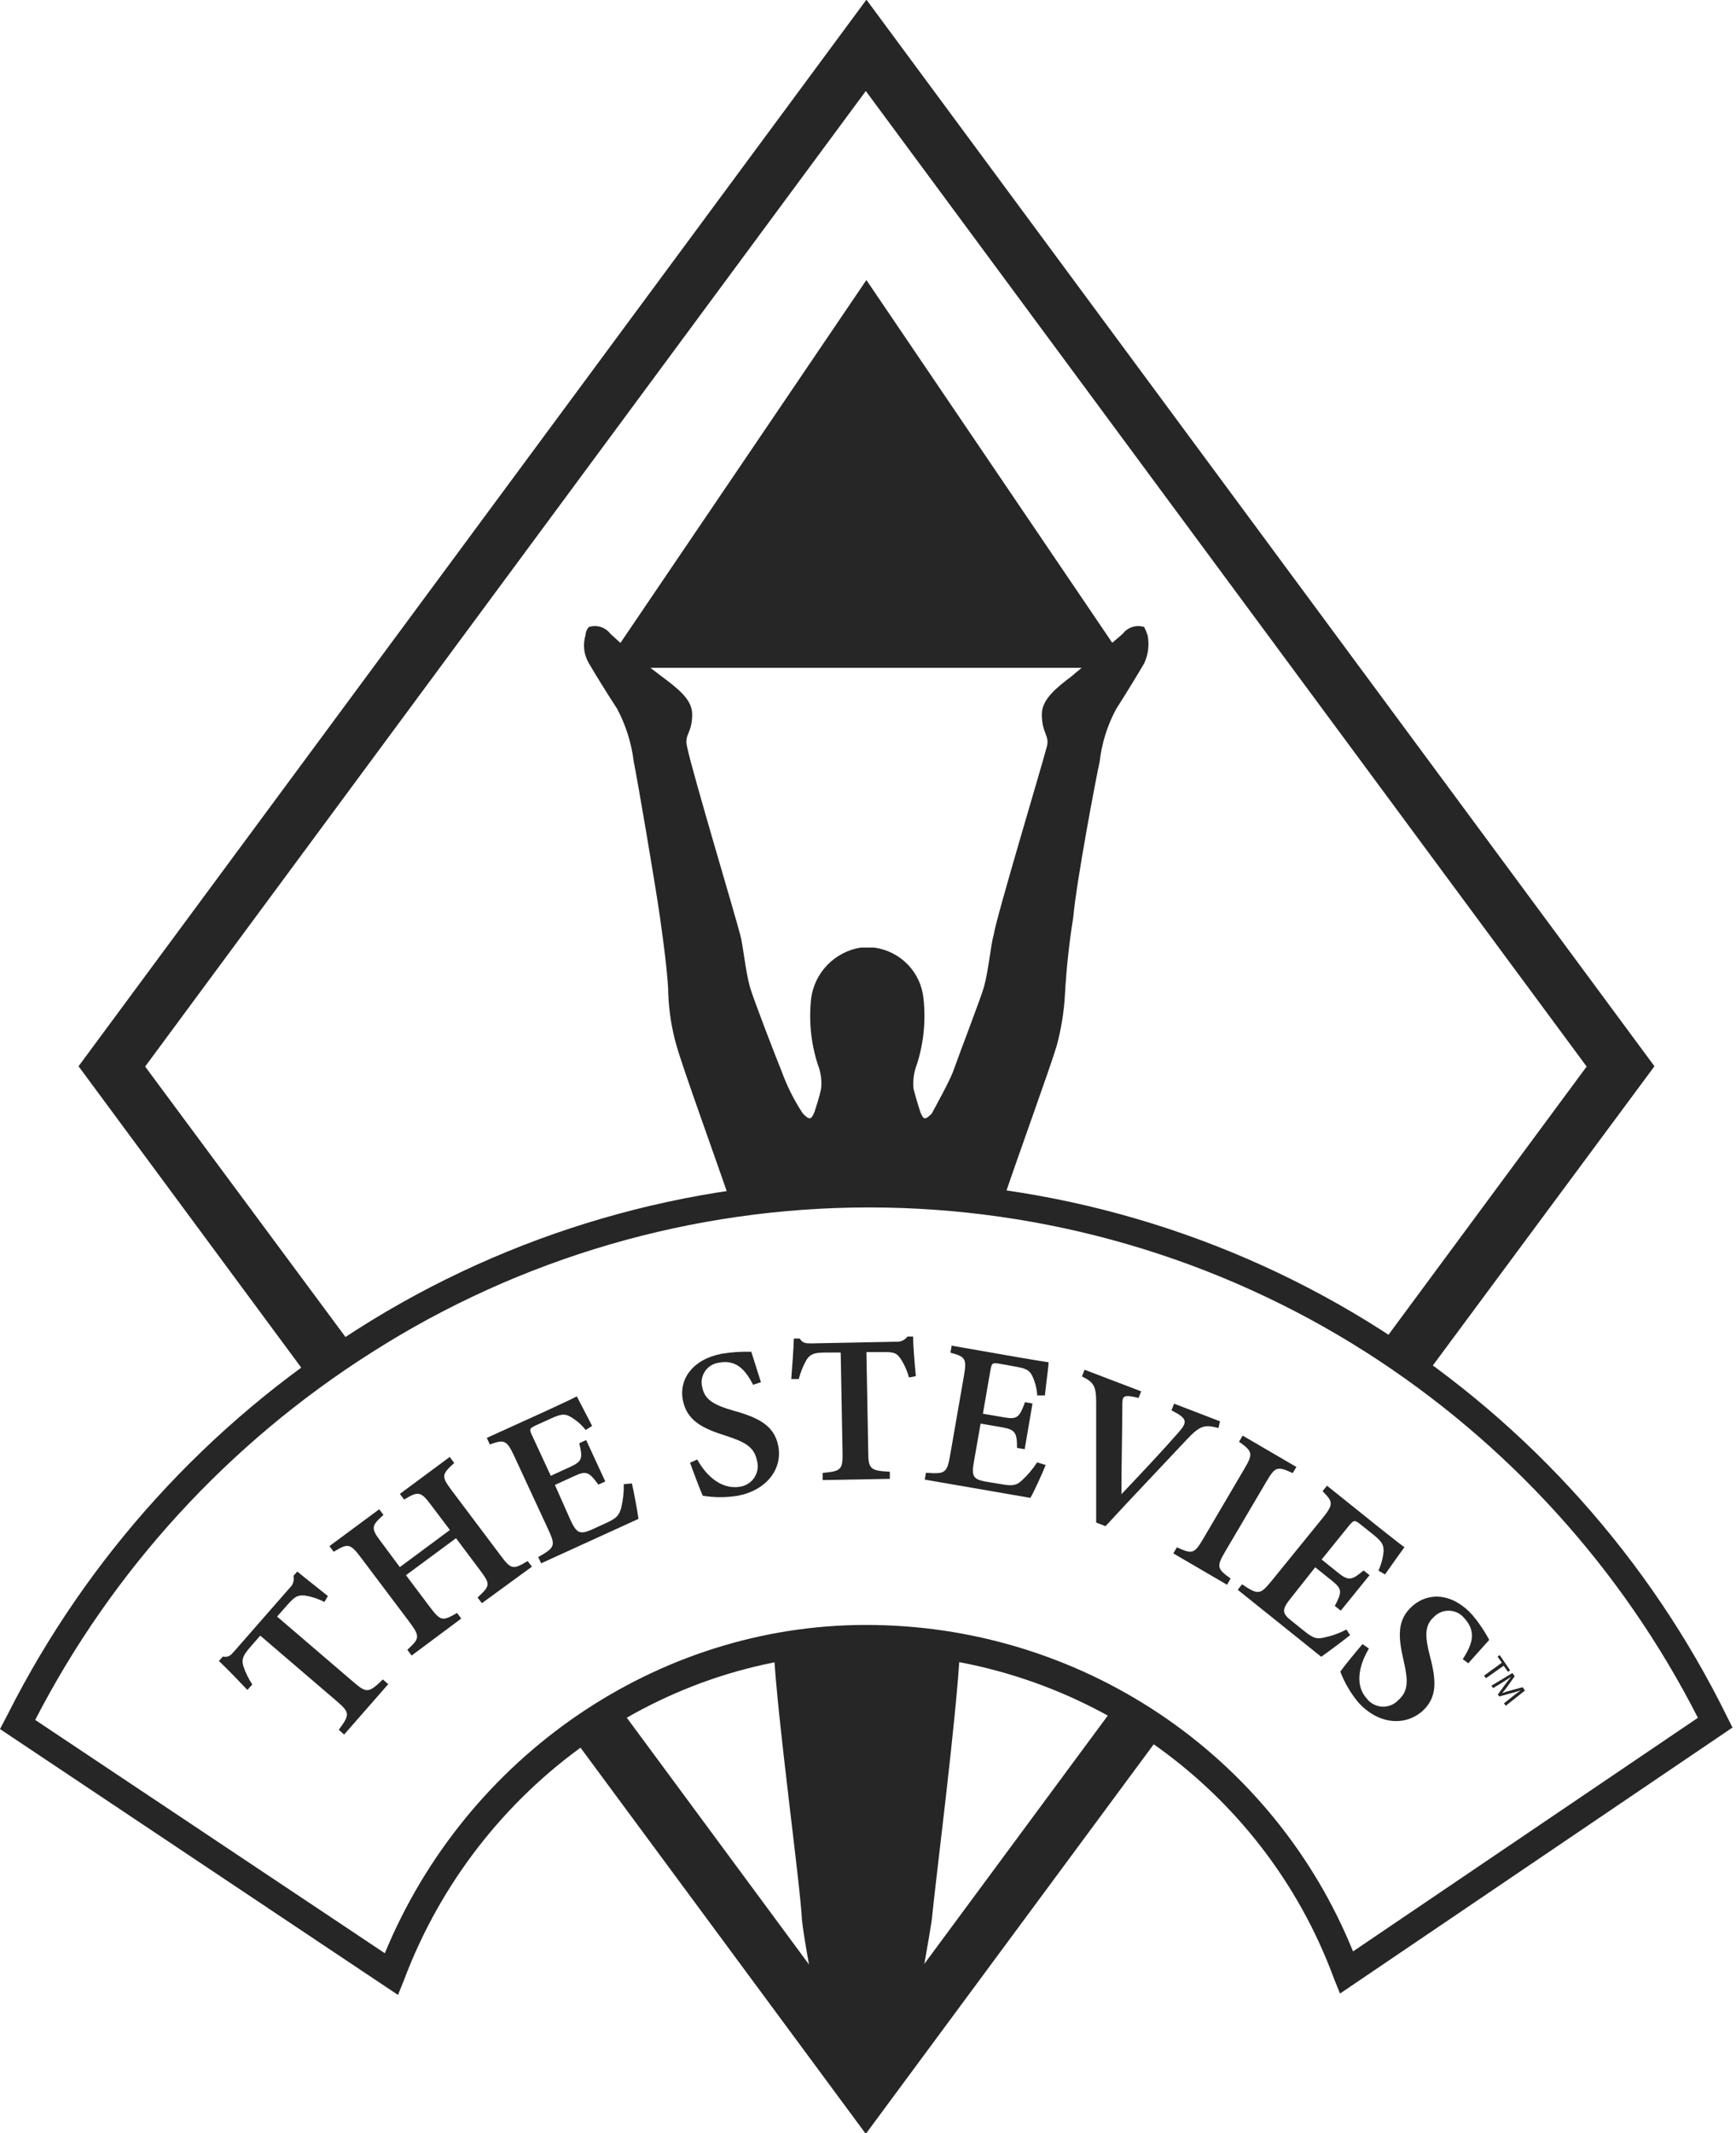
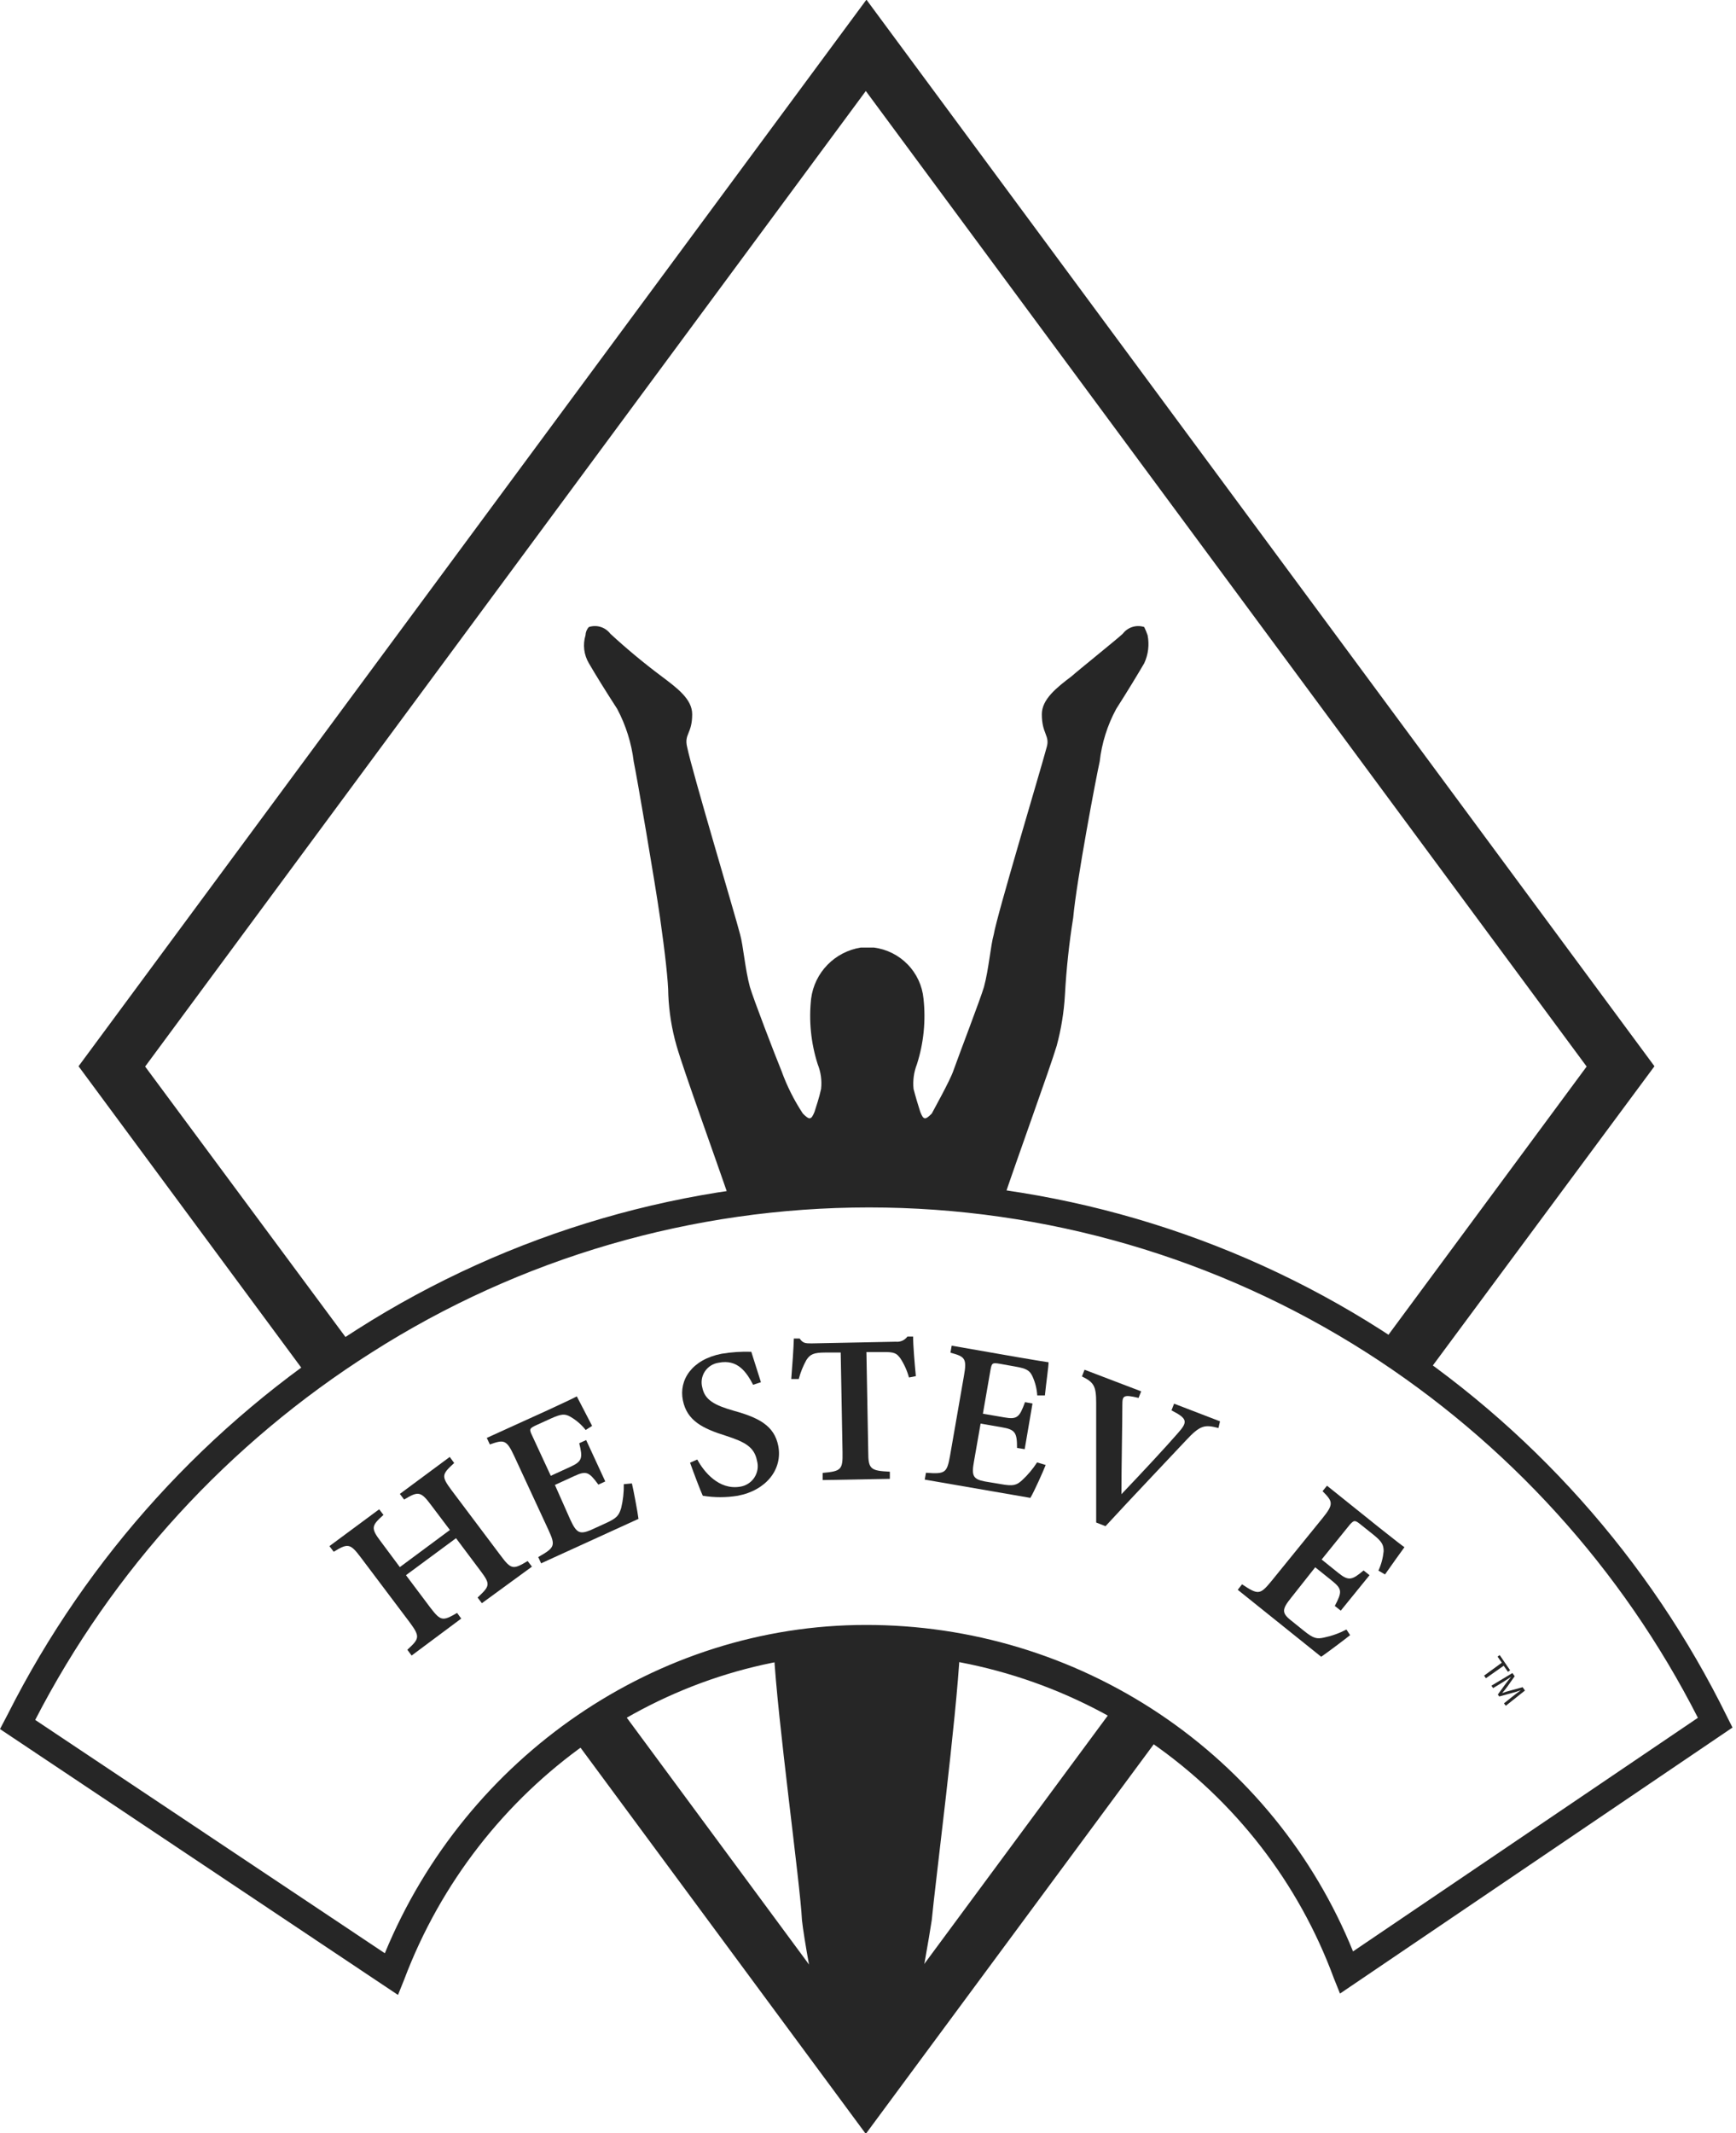
<svg xmlns="http://www.w3.org/2000/svg" width="114" height="140" viewBox="0 0 114 140" fill="none">
  <g opacity="0.85" clip-path="url(#clip0_872_3403)">
-     <path d="M56.894 18.379L39.635 43.83H74.154L56.894 18.379Z" fill="black" />
    <path d="M26.136 130.931L0 113.481L0.523 112.482C5.738 102.163 13.668 93.44 23.472 87.241C33.507 80.854 45.176 77.464 57.093 77.473C69.011 77.481 80.675 80.889 90.7 87.291C100.472 93.536 108.333 102.325 113.428 112.702L113.77 113.381L87.996 130.841L87.594 129.842C85.288 123.583 81.101 118.181 75.6 114.366C70.1 110.551 63.552 108.509 56.845 108.516C43.546 108.516 31.363 117.126 26.538 129.932L26.136 130.931ZM2.312 112.881L25.271 128.194C30.609 115.259 43.164 106.648 56.845 106.648C63.723 106.636 70.447 108.669 76.152 112.488C81.856 116.307 86.279 121.735 88.851 128.074L111.498 112.742C106.519 102.969 99.007 94.694 89.736 88.769C79.988 82.551 68.649 79.246 57.066 79.246C45.483 79.246 34.144 82.551 24.397 88.769C15.012 94.717 7.39 103.039 2.312 112.881Z" fill="black" />
-     <path d="M21.302 105.14C20.886 104.926 20.438 104.78 19.975 104.711C19.583 104.711 19.422 104.711 18.899 105.3L18.196 106.099L23.222 110.404C24.076 111.143 24.227 111.113 25.142 110.224L25.494 110.534L22.599 113.84L22.247 113.53C22.981 112.532 22.981 112.402 22.116 111.653L17.09 107.348L16.437 108.097C15.934 108.676 15.864 108.906 15.974 109.335C16.118 109.765 16.318 110.175 16.567 110.554L16.246 110.913C15.592 110.224 14.889 109.495 14.376 109.016L14.627 108.726C15.009 108.786 15.13 108.666 15.391 108.366L19.02 104.221C19.13 104.122 19.21 103.996 19.255 103.855C19.299 103.715 19.305 103.565 19.271 103.422L19.523 103.142C19.985 103.532 20.89 104.231 21.533 104.751L21.302 105.14Z" fill="black" />
    <path d="M29.825 96.02C29.001 96.769 28.971 96.889 29.654 97.808L32.891 102.113C33.575 103.032 33.715 103.012 34.65 102.453L34.932 102.822L31.645 105.22L31.363 104.85C32.177 104.081 32.228 103.991 31.534 103.072L29.946 100.955L26.659 103.382L28.257 105.509C28.951 106.418 29.081 106.398 30.016 105.859L30.288 106.229L27.031 108.656L26.749 108.276C27.533 107.557 27.604 107.427 26.92 106.498L23.683 102.203C22.99 101.284 22.839 101.284 21.914 101.844L21.633 101.474L24.9 99.057L25.181 99.426C24.377 100.146 24.337 100.295 25.03 101.204L26.257 102.852L29.544 100.415L28.307 98.777C27.624 97.858 27.453 97.868 26.538 98.418L26.257 98.048L29.534 95.621L29.825 96.02Z" fill="black" />
    <path d="M41.496 97.359C41.587 97.718 41.878 99.266 41.928 99.686L35.535 102.603L35.344 102.193C36.45 101.564 36.49 101.444 36.008 100.395L33.766 95.561C33.264 94.482 33.093 94.472 32.168 94.802L31.967 94.372L35.988 92.544C37.264 91.955 37.717 91.735 37.877 91.645L38.883 93.583L38.461 93.853C38.184 93.502 37.843 93.207 37.455 92.984C37.093 92.774 36.852 92.794 36.169 93.103L35.224 93.533C34.772 93.743 34.741 93.793 34.932 94.192L36.169 96.859L37.455 96.27C38.249 95.91 38.27 95.68 38.038 94.722L38.491 94.512L39.747 97.229L39.295 97.439C38.682 96.609 38.511 96.51 37.727 96.869L36.44 97.459L37.445 99.726C37.847 100.595 38.048 100.725 38.782 100.425L39.787 99.966C40.511 99.636 40.642 99.466 40.793 98.967C40.916 98.457 40.974 97.933 40.964 97.409L41.496 97.359Z" fill="black" />
    <path d="M49.457 90.886C49.024 90.067 48.451 89.188 47.195 89.438C47.011 89.464 46.836 89.528 46.679 89.627C46.523 89.726 46.389 89.857 46.287 90.011C46.186 90.165 46.118 90.338 46.089 90.52C46.06 90.702 46.07 90.888 46.119 91.066C46.28 91.875 46.903 92.225 48.2 92.594C49.869 93.054 50.844 93.593 51.105 94.882C51.407 96.42 50.331 97.808 48.451 98.168C47.689 98.293 46.912 98.293 46.15 98.168C45.999 97.848 45.546 96.65 45.315 96L45.788 95.79C46.23 96.61 47.205 97.788 48.572 97.579C48.767 97.553 48.953 97.486 49.12 97.382C49.286 97.279 49.428 97.141 49.535 96.978C49.643 96.815 49.714 96.63 49.744 96.438C49.774 96.245 49.761 96.048 49.708 95.861C49.537 94.981 48.934 94.642 47.697 94.242C46.129 93.753 45.114 93.243 44.843 91.905C44.571 90.567 45.436 89.228 47.386 88.849C48.03 88.742 48.683 88.698 49.336 88.719C49.487 89.208 49.688 89.837 49.969 90.716L49.457 90.886Z" fill="black" />
    <path d="M59.69 90.407C59.568 89.956 59.375 89.528 59.117 89.138C58.876 88.829 58.755 88.719 57.951 88.739H56.896L57.016 95.291C57.016 96.42 57.167 96.53 58.434 96.59V97.059L54.021 97.139V96.669C55.237 96.56 55.348 96.46 55.328 95.321L55.207 88.769H54.202C53.428 88.769 53.196 88.888 52.955 89.258C52.736 89.652 52.567 90.071 52.453 90.507H51.96C52.04 89.508 52.111 88.509 52.131 87.85H52.513C52.724 88.159 52.885 88.169 53.297 88.169L58.826 88.059C58.972 88.075 59.119 88.051 59.254 87.992C59.388 87.932 59.504 87.838 59.59 87.72H59.962C59.962 88.319 60.062 89.458 60.142 90.317L59.69 90.407Z" fill="black" />
    <path d="M68.667 96.15C68.536 96.5 67.893 97.938 67.661 98.308L60.726 97.109L60.806 96.659C62.083 96.759 62.183 96.659 62.384 95.561L63.299 90.307C63.51 89.138 63.359 89.038 62.414 88.778L62.495 88.319L66.847 89.078C68.224 89.318 68.727 89.388 68.858 89.408C68.858 89.688 68.697 90.776 68.617 91.585H68.114C68.088 91.146 67.978 90.716 67.792 90.317C67.611 89.937 67.4 89.817 66.666 89.688L65.661 89.508C65.179 89.428 65.128 89.448 65.048 89.887L64.545 92.784L65.943 93.024C66.797 93.174 66.948 93.024 67.31 92.025L67.802 92.115L67.29 95.111L66.787 95.031C66.787 94.032 66.676 93.823 65.782 93.673L64.394 93.433L63.962 95.9C63.791 96.839 63.882 97.079 64.666 97.229L65.742 97.409C66.536 97.549 66.747 97.479 67.099 97.169C67.483 96.817 67.821 96.417 68.104 95.98L68.667 96.15Z" fill="black" />
    <path d="M80.015 93.723C79.121 93.494 78.829 93.514 77.884 94.532C77.141 95.332 74.266 98.348 72.597 100.166L71.984 99.926C71.984 98.358 71.984 93.873 71.984 92.085C71.984 90.976 71.843 90.727 71.049 90.337L71.22 89.898L74.939 91.316L74.768 91.746C73.763 91.506 73.703 91.606 73.703 92.205C73.703 93.374 73.642 96.36 73.642 98.068C75.07 96.57 76.547 94.982 77.382 94.023C78.015 93.304 77.965 93.094 76.929 92.565L77.1 92.125L80.116 93.284L80.015 93.723Z" fill="black" />
-     <path d="M77.051 101.953L77.282 101.554C78.287 102.003 78.418 102.003 79.011 100.995L81.715 96.4C82.308 95.401 82.248 95.251 81.363 94.622L81.604 94.222L85.133 96.28L84.891 96.68C83.886 96.23 83.755 96.23 83.162 97.239L80.448 101.844C79.865 102.842 79.936 102.962 80.81 103.602L80.579 104.011L77.051 101.953Z" fill="black" />
    <path d="M88.659 107.317C88.368 107.557 87.101 108.506 86.76 108.736L81.281 104.341L81.563 103.981C82.628 104.69 82.749 104.67 83.483 103.781L86.85 99.636C87.604 98.707 87.524 98.547 86.85 97.868L87.142 97.509L90.579 100.265C91.675 101.134 92.077 101.444 92.228 101.544C92.057 101.774 91.414 102.673 90.951 103.332L90.519 103.082C90.703 102.681 90.818 102.252 90.861 101.814C90.861 101.394 90.76 101.184 90.177 100.715L89.363 100.066C88.981 99.756 88.921 99.756 88.639 100.066L86.79 102.353L87.895 103.242C88.569 103.781 88.79 103.702 89.544 103.072L89.936 103.382L88.046 105.709L87.654 105.4C88.137 104.481 88.147 104.291 87.463 103.742L86.368 102.863L84.789 104.86C84.186 105.609 84.146 105.859 84.789 106.359L85.644 107.048C86.267 107.547 86.478 107.577 86.941 107.477C87.456 107.37 87.953 107.192 88.418 106.948L88.659 107.317Z" fill="black" />
-     <path d="M96.057 108.895C96.55 108.116 97.062 107.187 96.178 106.228C96.062 106.078 95.914 105.954 95.745 105.865C95.576 105.776 95.389 105.725 95.198 105.714C95.007 105.704 94.816 105.735 94.638 105.804C94.461 105.874 94.3 105.981 94.168 106.118C93.544 106.668 93.564 107.387 93.896 108.675C94.338 110.334 94.389 111.432 93.374 112.331C92.197 113.33 90.448 113.14 89.182 111.712C88.688 111.113 88.294 110.438 88.016 109.714C88.217 109.415 89.021 108.426 89.473 107.906L89.895 108.196C89.413 108.995 88.83 110.453 89.755 111.482C89.874 111.637 90.025 111.764 90.199 111.855C90.372 111.946 90.564 111.999 90.76 112.009C90.956 112.02 91.151 111.988 91.334 111.916C91.516 111.844 91.68 111.733 91.815 111.592C92.489 111.003 92.479 110.314 92.177 109.005C91.805 107.417 91.725 106.298 92.77 105.389C93.816 104.48 95.394 104.54 96.711 106.018C97.126 106.517 97.49 107.056 97.796 107.627L96.419 109.165L96.057 108.895Z" fill="black" />
    <path d="M98.623 109.125L98.342 108.726L98.482 108.626L99.166 109.624L99.025 109.724L98.744 109.325L97.578 110.144L97.457 109.974L98.623 109.125Z" fill="black" />
    <path d="M99.316 111.353C99.497 111.213 99.708 111.043 99.868 110.933C99.668 111.007 99.463 111.07 99.255 111.123L98.451 111.343L98.361 111.213L98.833 110.564C98.974 110.374 99.105 110.204 99.235 110.054L98.642 110.434L98.049 110.793L97.939 110.634L99.316 109.805L99.466 110.014L98.994 110.683C98.863 110.853 98.753 111.003 98.642 111.123C98.819 111.055 99.001 110.998 99.185 110.953L99.989 110.733L100.14 110.953L98.883 111.952L98.763 111.792L99.316 111.353Z" fill="black" />
    <path d="M23.212 88.458L9.531 69.999L56.856 5.973L104.192 69.999L90.641 88.329C91.647 88.978 92.652 89.647 93.567 90.326L108.645 69.98L56.897 -0.021L5.158 69.98L20.297 90.456C21.242 89.777 22.227 89.108 23.212 88.458Z" fill="black" />
    <path d="M73.311 111.832L56.896 134.037L40.581 111.952C39.541 112.565 38.535 113.232 37.565 113.95L56.855 140.05L76.266 113.8C75.317 113.092 74.331 112.435 73.311 111.832Z" fill="black" />
    <path d="M56.845 107.577C54.821 107.578 52.802 107.765 50.813 108.137V108.326C51.035 112.751 52.553 123.649 52.663 126.016C52.774 127.095 53.427 130.761 53.668 131.52C53.91 132.279 56.603 135.296 56.603 135.296H57.247C57.247 135.296 59.961 132.379 60.182 131.52C60.403 130.661 61.047 126.985 61.187 126.016C61.408 123.649 62.816 112.751 63.037 108.326V108.127C60.994 107.757 58.921 107.573 56.845 107.577Z" fill="black" />
    <path d="M40.53 46.527C41.101 47.603 41.469 48.775 41.615 49.983C41.827 50.981 43.023 57.974 43.344 60.231C43.666 62.488 43.887 64.436 43.887 65.295C43.935 66.428 44.117 67.551 44.43 68.641C44.913 70.319 46.883 75.713 48.009 79.01C51.004 78.573 54.028 78.352 57.056 78.35C59.985 78.349 62.911 78.556 65.811 78.969C66.937 75.623 68.907 70.24 69.39 68.641C69.686 67.547 69.868 66.426 69.932 65.295C70.025 63.599 70.206 61.908 70.475 60.231C70.686 57.854 71.993 50.952 72.214 49.983C72.351 48.772 72.719 47.599 73.3 46.527C74.054 45.348 74.707 44.269 75.139 43.53C75.406 42.956 75.484 42.313 75.361 41.692C75.298 41.508 75.224 41.328 75.139 41.153C74.888 41.071 74.617 41.069 74.365 41.148C74.112 41.227 73.891 41.382 73.732 41.592C73.4 41.912 70.716 44.069 70.365 44.389C69.359 45.148 68.415 45.907 68.415 46.876C68.415 48.165 68.957 48.275 68.736 49.034C68.304 50.652 65.479 60.021 65.258 61.33C65.047 62.079 64.936 63.587 64.615 64.776C64.394 65.535 62.986 69.201 62.604 70.279C62.383 70.929 61.298 72.867 61.187 73.086C60.755 73.516 60.644 73.516 60.433 72.976C60.322 72.647 60.101 71.898 59.991 71.468C59.935 70.919 60.011 70.365 60.212 69.85C60.658 68.457 60.805 66.987 60.644 65.535C60.562 64.693 60.196 63.904 59.604 63.296C59.013 62.688 58.231 62.298 57.387 62.189H56.523C55.69 62.324 54.923 62.722 54.336 63.325C53.749 63.928 53.374 64.703 53.266 65.535C53.105 66.987 53.252 68.457 53.698 69.85C53.904 70.363 53.98 70.919 53.919 71.468C53.809 72.007 53.588 72.647 53.487 72.976C53.266 73.516 53.155 73.516 52.723 73.086C52.144 72.209 51.671 71.267 51.316 70.279C50.873 69.201 49.466 65.535 49.245 64.776C48.923 63.587 48.813 62.079 48.602 61.33C48.27 60.031 45.455 50.652 45.124 49.034C44.913 48.165 45.455 48.165 45.455 46.876C45.455 45.877 44.45 45.148 43.445 44.389C42.275 43.514 41.151 42.581 40.078 41.592C39.919 41.382 39.697 41.227 39.445 41.148C39.193 41.069 38.922 41.071 38.67 41.153C38.533 41.3 38.455 41.492 38.449 41.692C38.356 41.997 38.328 42.318 38.366 42.634C38.404 42.95 38.508 43.255 38.67 43.53C39.112 44.289 39.766 45.348 40.53 46.527Z" fill="black" />
  </g>
  <defs>
    <clipPath id="clip0_872_3403">
      <rect width="114" height="140" fill="white" />
    </clipPath>
  </defs>
</svg>